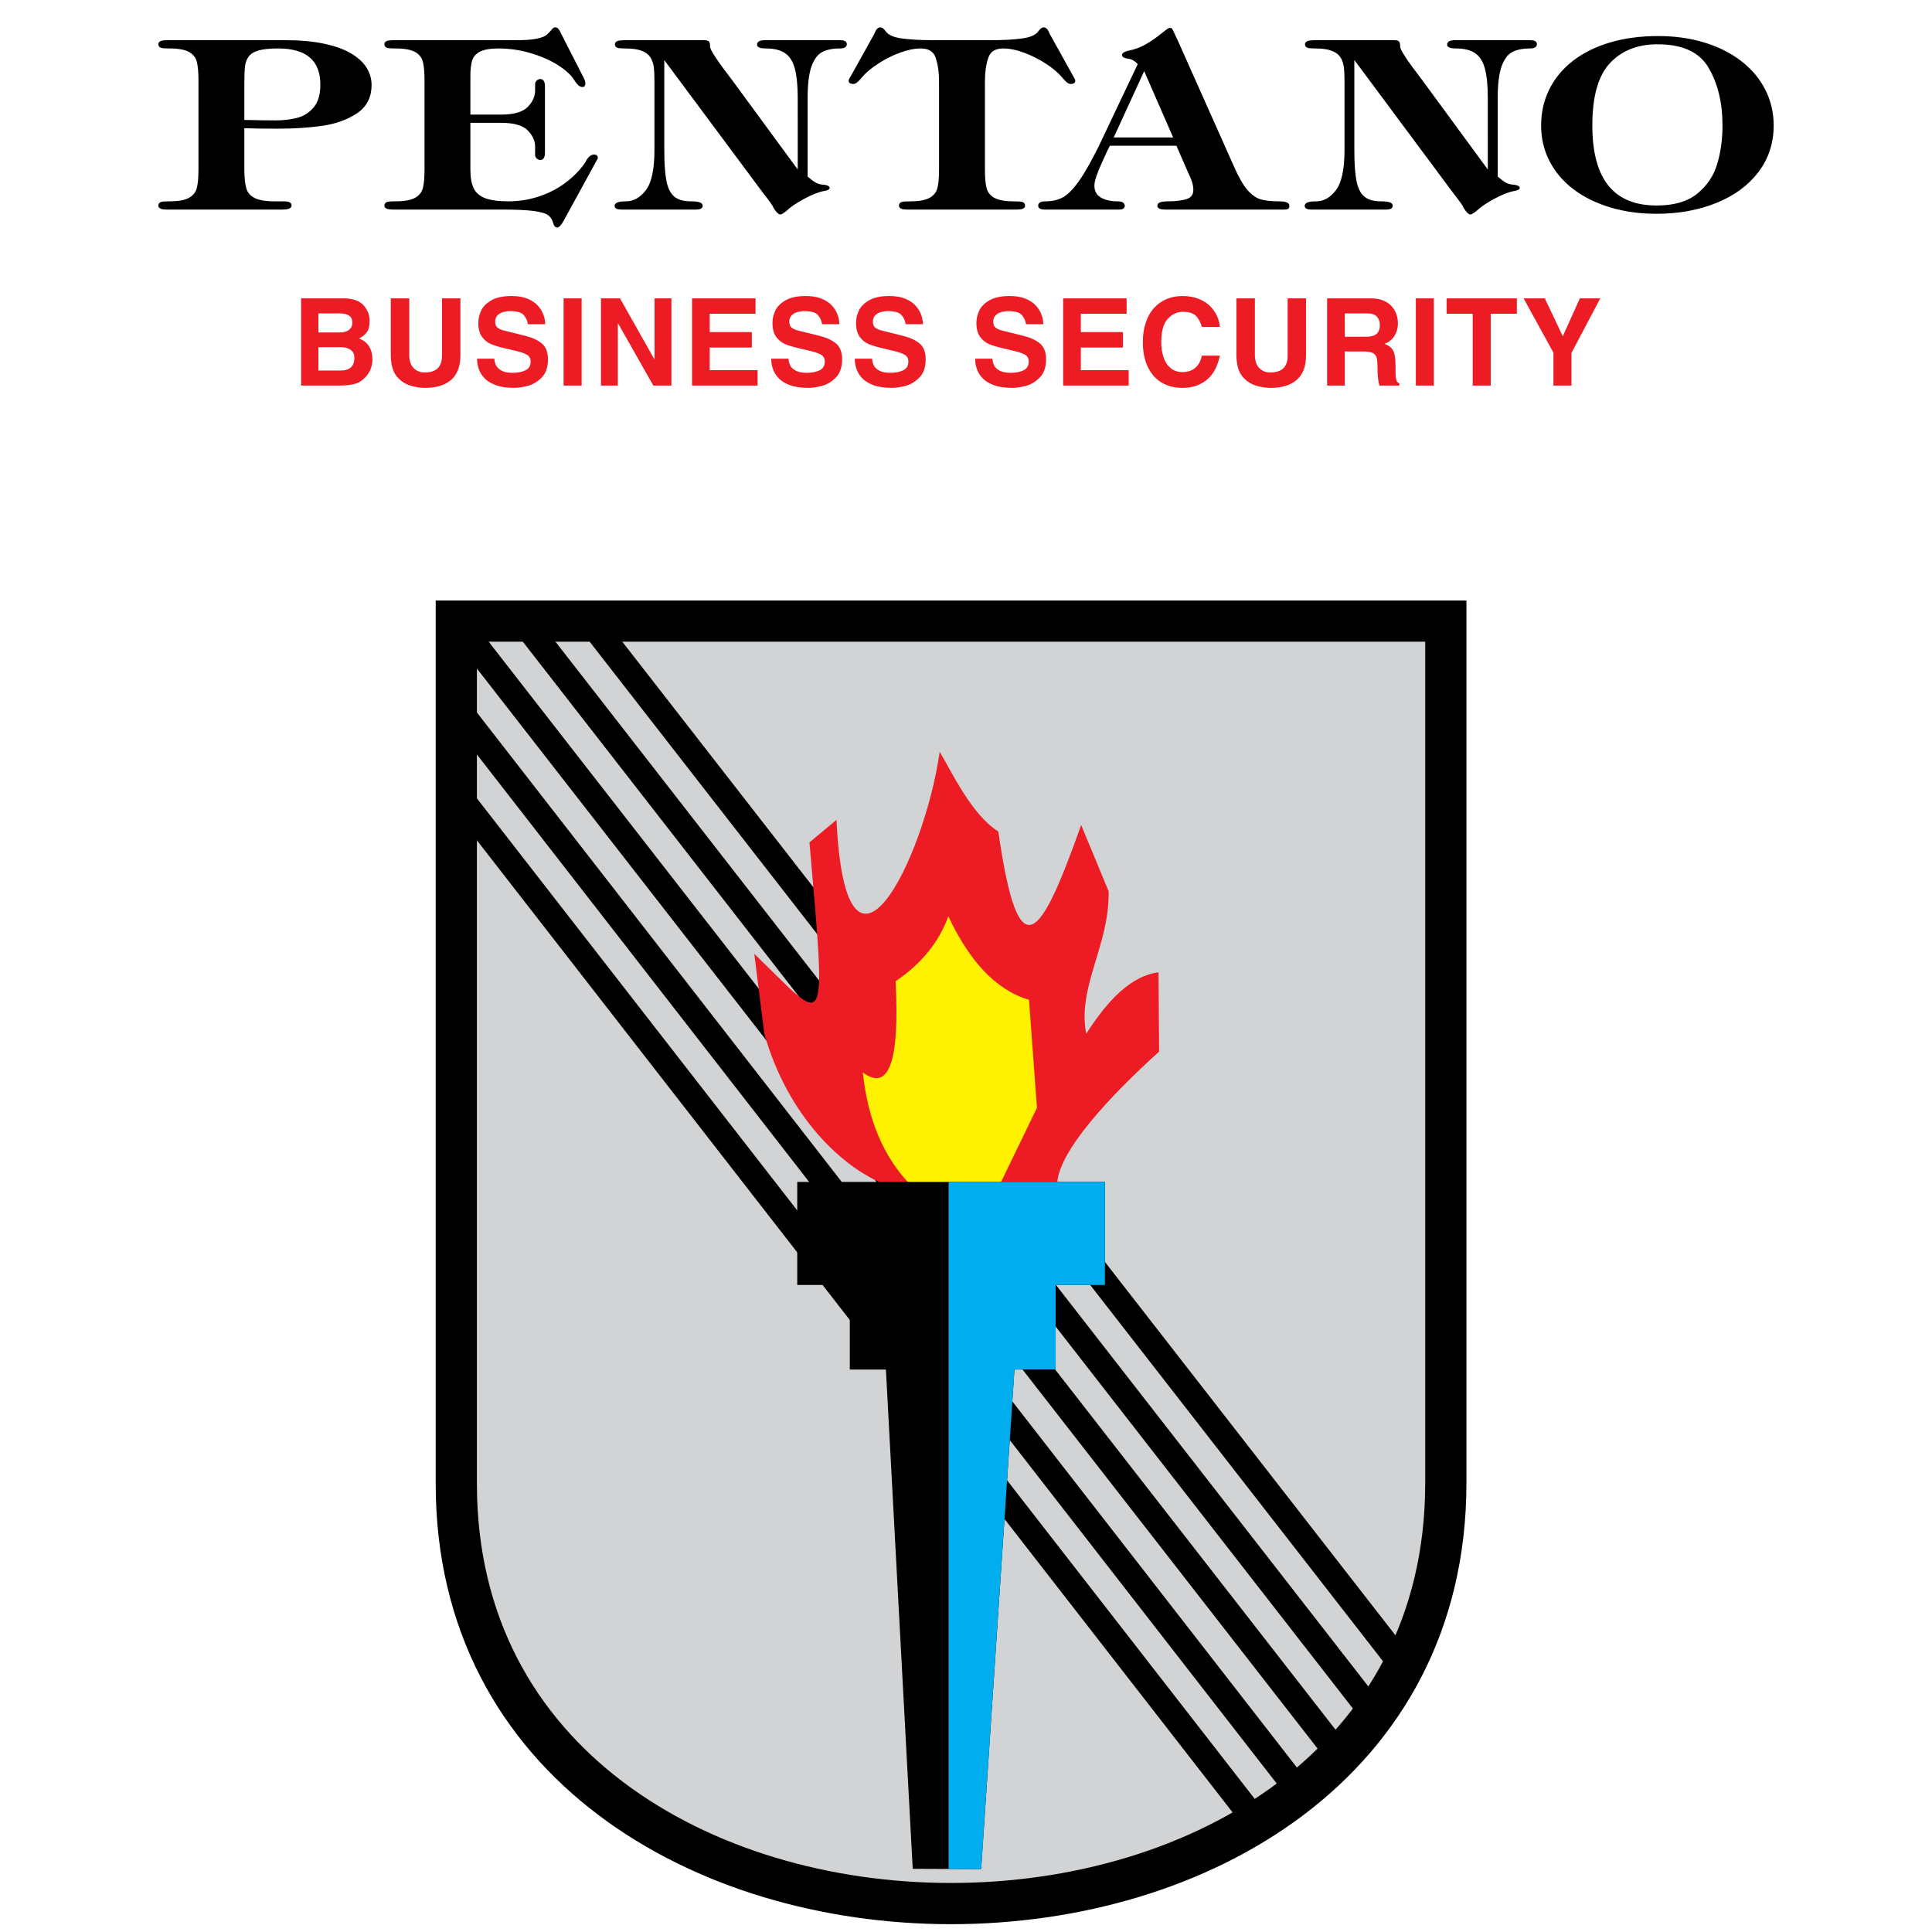
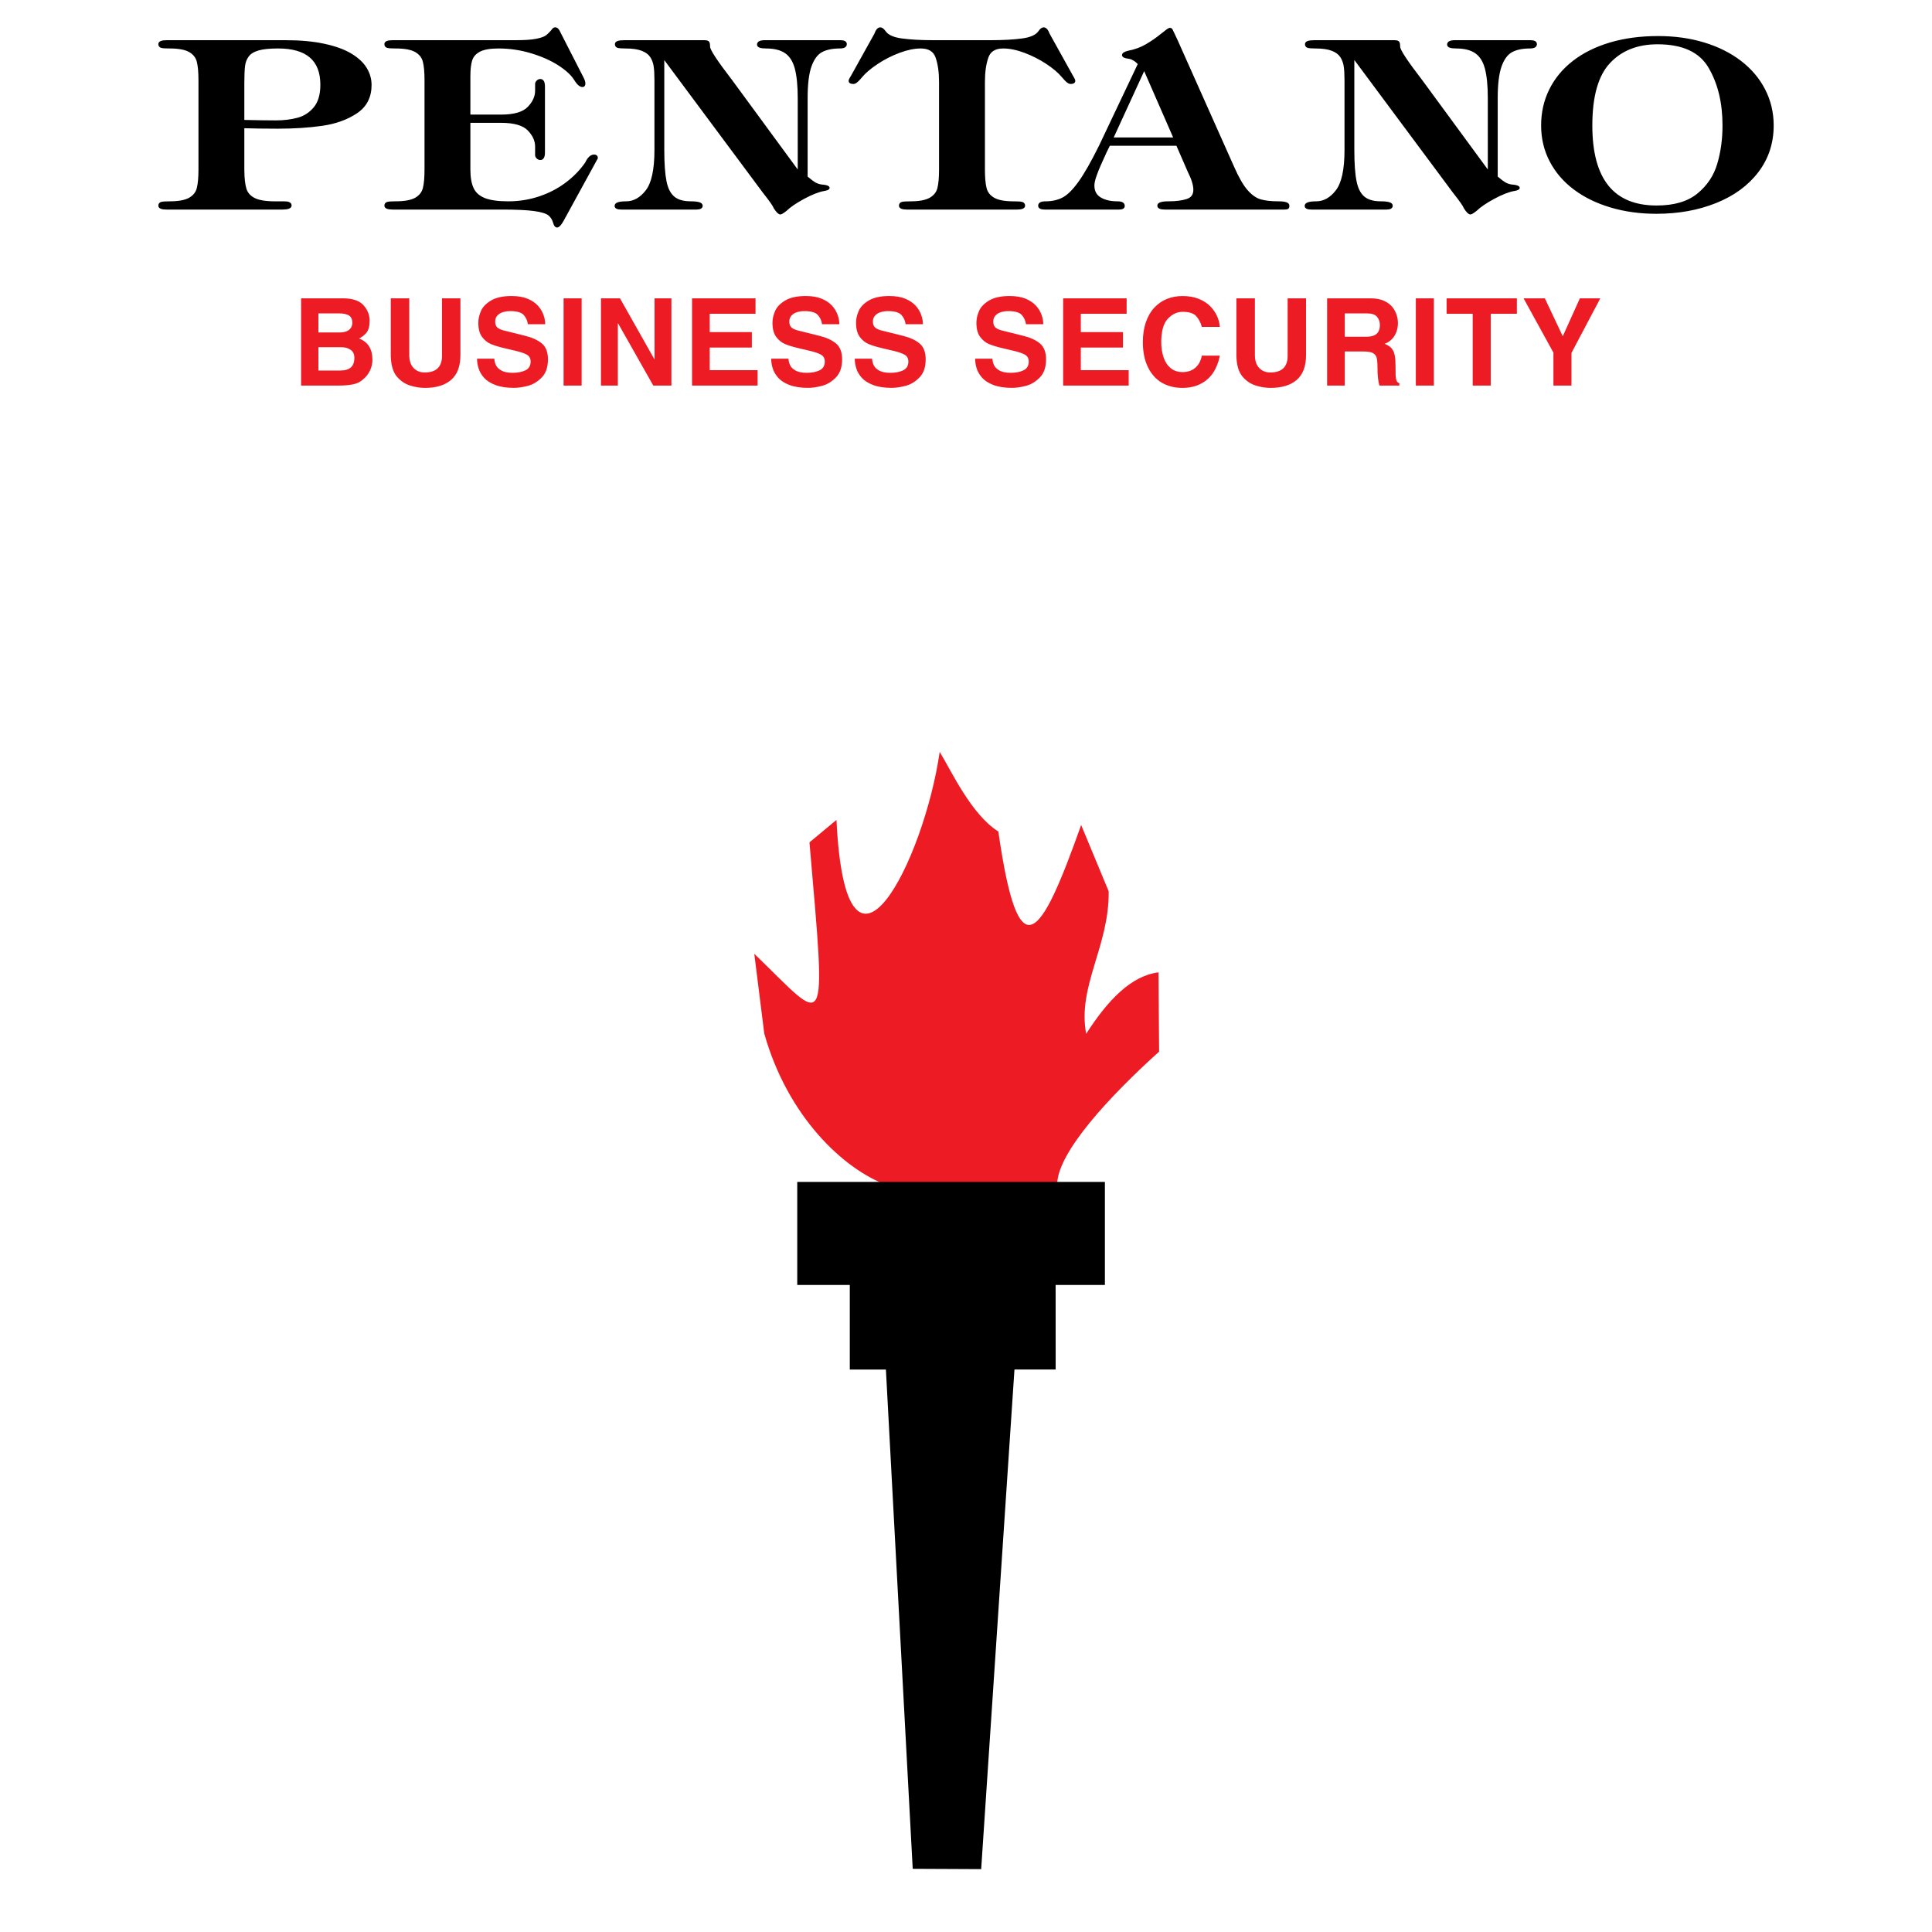
<svg xmlns="http://www.w3.org/2000/svg" version="1.0" id="Layer_1" x="0px" y="0px" width="192.756px" height="192.756px" viewBox="0 0 192.756 192.756" enable-background="new 0 0 192.756 192.756" xml:space="preserve">
  <g>
    <polygon fill-rule="evenodd" clip-rule="evenodd" fill="#FFFFFF" points="0,0 192.756,0 192.756,192.756 0,192.756 0,0  " />
    <path fill-rule="evenodd" clip-rule="evenodd" stroke="#000000" stroke-width="0.216" stroke-miterlimit="2.613" d="   M24.269,12.683v4.312c0.01,0.797,0.079,1.412,0.208,1.847c0.129,0.436,0.416,0.77,0.87,1.003c0.455,0.233,1.152,0.35,2.096,0.35   h0.919c0.415,0,0.624,0.101,0.624,0.303s-0.277,0.303-0.826,0.303H16.642c-0.489,0-0.737-0.093-0.737-0.28   c0-0.148,0.074-0.241,0.223-0.276c0.144-0.035,0.405-0.051,0.786-0.051c0.91,0,1.582-0.124,2.012-0.374   c0.435-0.249,0.707-0.595,0.815-1.038c0.114-0.443,0.168-1.073,0.168-1.882V8.014c0-0.809-0.054-1.435-0.168-1.874   c-0.108-0.444-0.381-0.79-0.815-1.039c-0.43-0.249-1.103-0.374-2.012-0.374c-0.38,0-0.642-0.015-0.786-0.05   c-0.148-0.035-0.223-0.125-0.223-0.276c0-0.19,0.248-0.284,0.737-0.284h11.814c1.488,0,2.783,0.117,3.875,0.354   c1.093,0.233,1.982,0.556,2.665,0.964c0.677,0.408,1.176,0.871,1.493,1.388c0.316,0.518,0.475,1.069,0.475,1.657   c0,1.197-0.47,2.107-1.414,2.737c-0.944,0.63-2.086,1.038-3.421,1.229s-2.798,0.284-4.39,0.284   C26.395,12.729,25.238,12.714,24.269,12.683L24.269,12.683z M24.269,8.32v3.752c1.345,0.031,2.422,0.047,3.238,0.047   c0.795,0,1.527-0.086,2.185-0.261c0.662-0.171,1.226-0.529,1.686-1.073c0.459-0.548,0.692-1.322,0.692-2.329   c0-2.484-1.443-3.729-4.33-3.729c-0.86,0-1.528,0.07-1.997,0.21c-0.47,0.14-0.811,0.354-1.019,0.641   c-0.212,0.288-0.341,0.626-0.385,1.015C24.293,6.983,24.269,7.559,24.269,8.32L24.269,8.32z M42.462,16.902V8.014   c0-0.809-0.054-1.435-0.168-1.874c-0.109-0.444-0.381-0.79-0.811-1.039c-0.435-0.249-1.108-0.374-2.018-0.374   c-0.375,0-0.638-0.015-0.785-0.05c-0.149-0.035-0.223-0.125-0.223-0.276c0-0.19,0.247-0.284,0.736-0.284h12.309   c0.875,0,1.547-0.046,2.022-0.144c0.475-0.094,0.806-0.21,0.994-0.35c0.193-0.144,0.396-0.342,0.608-0.599   c0.079-0.125,0.168-0.191,0.267-0.191c0.163,0,0.312,0.156,0.44,0.471l2.289,4.476c0.119,0.233,0.173,0.412,0.173,0.54   c0,0.171-0.054,0.257-0.173,0.257c-0.232,0-0.479-0.218-0.746-0.653c-0.301-0.494-0.835-0.988-1.602-1.485   c-0.766-0.494-1.681-0.902-2.749-1.225c-1.068-0.323-2.165-0.486-3.302-0.486c-0.84,0-1.473,0.113-1.894,0.334   C47.406,5.288,47.129,5.599,47.005,6c-0.124,0.4-0.183,0.933-0.183,1.598v3.943h3.169c1.315,0,2.229-0.268,2.738-0.801   c0.514-0.532,0.767-1.096,0.767-1.695V8.367c0-0.085,0.044-0.171,0.128-0.253c0.084-0.082,0.178-0.124,0.287-0.124   c0.237,0,0.351,0.221,0.351,0.657v6.556c0,0.435-0.114,0.653-0.351,0.653c-0.109,0-0.203-0.039-0.287-0.121   c-0.084-0.082-0.128-0.167-0.128-0.252v-0.859c0-0.595-0.252-1.159-0.767-1.688c-0.509-0.524-1.423-0.789-2.738-0.789h-3.169v4.759   c0,0.797,0.109,1.431,0.332,1.905c0.222,0.474,0.618,0.824,1.176,1.05c0.563,0.222,1.354,0.334,2.378,0.334   c1.087,0,2.125-0.167,3.114-0.498c0.989-0.331,1.884-0.793,2.675-1.388c0.791-0.591,1.453-1.271,1.982-2.038   c0.237-0.498,0.5-0.743,0.796-0.743c0.178,0,0.267,0.078,0.267,0.233l-3.411,6.229c-0.227,0.404-0.415,0.603-0.563,0.603   c-0.104,0-0.192-0.113-0.267-0.346c-0.099-0.37-0.276-0.653-0.534-0.852c-0.262-0.199-0.756-0.35-1.478-0.447   c-0.716-0.097-1.79-0.148-3.203-0.148h-10.89c-0.489,0-0.736-0.093-0.736-0.28c0-0.148,0.074-0.241,0.223-0.276   c0.147-0.035,0.41-0.051,0.785-0.051c0.91,0,1.583-0.124,2.018-0.374c0.43-0.249,0.702-0.595,0.811-1.038   C42.408,18.341,42.462,17.711,42.462,16.902L42.462,16.902z M66.168,5.754v9.211c0,1.353,0.074,2.395,0.222,3.13   c0.143,0.731,0.415,1.264,0.811,1.598c0.391,0.334,0.969,0.501,1.726,0.501c0.716,0,1.072,0.109,1.072,0.327   c0,0.187-0.178,0.28-0.534,0.28H62.02c-0.396,0-0.593-0.085-0.593-0.256c0-0.233,0.346-0.35,1.033-0.35   c0.786,0,1.473-0.385,2.062-1.151c0.588-0.766,0.88-2.127,0.88-4.079V8.014c0-0.58-0.025-1.054-0.079-1.416   c-0.054-0.362-0.178-0.685-0.366-0.972c-0.193-0.284-0.489-0.505-0.9-0.661c-0.41-0.159-0.964-0.237-1.651-0.237   c-0.366,0-0.613-0.02-0.747-0.054c-0.138-0.035-0.203-0.125-0.203-0.272c0-0.19,0.277-0.284,0.831-0.284h7.983   c0.218,0,0.346,0.039,0.396,0.113c0.049,0.074,0.074,0.222,0.074,0.451c0,0.331,0.742,1.458,2.225,3.383l6.674,9.095h0.059V9.79   c0-1.24-0.099-2.228-0.292-2.963c-0.193-0.731-0.524-1.264-1.003-1.598c-0.475-0.334-1.137-0.502-1.992-0.502   c-0.519,0-0.776-0.093-0.776-0.28c0-0.222,0.237-0.331,0.711-0.331h7.475c0.371,0,0.559,0.094,0.559,0.284   c0,0.218-0.198,0.327-0.588,0.327c-0.751,0-1.364,0.128-1.834,0.381c-0.47,0.257-0.835,0.75-1.098,1.485   c-0.262,0.735-0.39,1.8-0.39,3.196v7.881c0.173,0.14,0.351,0.28,0.523,0.42c0.179,0.136,0.356,0.245,0.539,0.315   c0.178,0.074,0.396,0.117,0.653,0.132c0.321,0.043,0.479,0.117,0.479,0.21c0,0.085-0.158,0.155-0.479,0.206   c-0.559,0.105-1.236,0.373-2.027,0.801s-1.379,0.833-1.765,1.209c-0.282,0.218-0.465,0.326-0.534,0.326   c-0.138,0-0.326-0.187-0.563-0.56c-0.069-0.206-0.435-0.731-1.097-1.567L66.231,5.754H66.168L66.168,5.754z M93.797,16.902V8.18   c0-0.964-0.113-1.78-0.341-2.449S92.7,4.728,91.865,4.728c-0.647,0-1.359,0.148-2.146,0.439c-0.781,0.292-1.517,0.665-2.209,1.124   c-0.692,0.458-1.216,0.902-1.572,1.33c-0.06,0.074-0.134,0.16-0.228,0.26c-0.089,0.105-0.188,0.195-0.287,0.272   c-0.099,0.078-0.193,0.117-0.287,0.117c-0.237,0-0.361-0.07-0.361-0.206c0-0.074,0.08-0.237,0.243-0.49l2.313-4.156   c0.139-0.389,0.302-0.583,0.5-0.583c0.134,0,0.282,0.121,0.45,0.354c0.277,0.389,0.835,0.642,1.681,0.754   c0.845,0.117,1.897,0.175,3.148,0.175h5.729c1.26,0,2.314-0.058,3.158-0.175c0.846-0.113,1.404-0.365,1.682-0.754   c0.162-0.233,0.311-0.354,0.439-0.354c0.197,0,0.365,0.195,0.51,0.583l2.309,4.156c0.158,0.253,0.236,0.417,0.236,0.49   c0,0.136-0.113,0.206-0.35,0.206c-0.096,0-0.189-0.039-0.287-0.117c-0.1-0.078-0.193-0.167-0.281-0.264   c-0.09-0.102-0.17-0.187-0.238-0.269c-0.365-0.439-0.895-0.887-1.576-1.337c-0.688-0.451-1.42-0.824-2.201-1.116   c-0.781-0.292-1.498-0.439-2.154-0.439c-0.832,0-1.359,0.334-1.588,1.003c-0.227,0.669-0.34,1.485-0.34,2.449v8.722   c0,0.809,0.055,1.439,0.168,1.882c0.107,0.443,0.381,0.79,0.811,1.038c0.43,0.25,1.102,0.374,2.012,0.374   c0.381,0,0.643,0.016,0.791,0.051c0.152,0.035,0.227,0.128,0.227,0.276c0,0.187-0.252,0.28-0.746,0.28H90.535   c-0.495,0-0.737-0.093-0.737-0.28c0-0.148,0.069-0.241,0.218-0.276c0.148-0.035,0.41-0.051,0.786-0.051   c0.91,0,1.582-0.124,2.017-0.377c0.431-0.249,0.703-0.595,0.811-1.039C93.743,18.336,93.797,17.711,93.797,16.902L93.797,16.902z    M117.443,14.433h-6.781l-0.367,0.747c-0.191,0.424-0.375,0.833-0.553,1.225c-0.174,0.389-0.332,0.777-0.461,1.163   c-0.133,0.385-0.201,0.704-0.201,0.949c0,0.572,0.227,0.996,0.676,1.271c0.451,0.272,1.039,0.408,1.756,0.408   c0.395,0,0.598,0.117,0.598,0.35c0,0.171-0.158,0.256-0.475,0.256h-7.385c-0.377,0-0.564-0.093-0.564-0.28   c0-0.218,0.209-0.327,0.623-0.327c0.662,0,1.24-0.128,1.746-0.389c0.504-0.26,1.043-0.793,1.621-1.594   c0.578-0.801,1.266-2.006,2.066-3.62l3.904-8.228c-0.346-0.361-0.691-0.563-1.033-0.61c-0.375-0.047-0.562-0.132-0.562-0.257   c0-0.128,0.168-0.237,0.504-0.323c0.672-0.128,1.279-0.346,1.818-0.661s1.049-0.665,1.518-1.05   c0.471-0.385,0.742-0.579,0.816-0.579c0.07,0,0.119,0.016,0.148,0.046c0.023,0.031,0.078,0.132,0.158,0.311   c0.078,0.179,0.201,0.443,0.371,0.786l5.639,12.641c0.465,1.065,0.916,1.847,1.35,2.352c0.436,0.501,0.887,0.825,1.35,0.964   c0.465,0.14,1.078,0.21,1.834,0.21c0.652,0,0.979,0.109,0.979,0.327c0,0.128-0.029,0.21-0.088,0.237   c-0.055,0.027-0.164,0.042-0.322,0.042h-11.893c-0.436,0-0.658-0.093-0.658-0.28c0-0.218,0.336-0.327,1.014-0.327   c0.762,0,1.385-0.082,1.863-0.241c0.475-0.163,0.717-0.501,0.717-1.022c0-0.474-0.188-1.089-0.568-1.839L117.443,14.433   L117.443,14.433z M117.211,13.822l-3.025-6.925h-0.059l-3.18,6.925H117.211L117.211,13.822z M135.014,5.754v9.211   c0,1.353,0.074,2.395,0.223,3.13c0.145,0.731,0.416,1.264,0.811,1.598c0.391,0.334,0.969,0.501,1.727,0.501   c0.715,0,1.072,0.109,1.072,0.327c0,0.187-0.18,0.28-0.535,0.28h-7.443c-0.396,0-0.594-0.085-0.594-0.256   c0-0.233,0.346-0.35,1.033-0.35c0.785,0,1.473-0.385,2.061-1.151s0.881-2.127,0.881-4.079V8.014c0-0.58-0.025-1.054-0.08-1.416   c-0.053-0.362-0.178-0.685-0.365-0.972c-0.193-0.284-0.488-0.505-0.9-0.661c-0.41-0.159-0.963-0.237-1.65-0.237   c-0.365,0-0.613-0.02-0.746-0.054c-0.139-0.035-0.203-0.125-0.203-0.272c0-0.19,0.277-0.284,0.83-0.284h7.984   c0.217,0,0.346,0.039,0.395,0.113c0.051,0.074,0.074,0.222,0.074,0.451c0,0.331,0.742,1.458,2.225,3.383l6.674,9.095h0.059V9.79   c0-1.24-0.098-2.228-0.291-2.963c-0.193-0.731-0.523-1.264-1.004-1.598c-0.475-0.334-1.137-0.502-1.992-0.502   c-0.518,0-0.775-0.093-0.775-0.28c0-0.222,0.238-0.331,0.711-0.331h7.475c0.371,0,0.559,0.094,0.559,0.284   c0,0.218-0.197,0.327-0.588,0.327c-0.75,0-1.363,0.128-1.834,0.381c-0.469,0.257-0.836,0.75-1.098,1.485s-0.391,1.8-0.391,3.196   v7.881c0.174,0.14,0.352,0.28,0.525,0.42c0.178,0.136,0.355,0.245,0.539,0.315c0.178,0.074,0.395,0.117,0.652,0.132   c0.32,0.043,0.479,0.117,0.479,0.21c0,0.085-0.158,0.155-0.479,0.206c-0.559,0.105-1.236,0.373-2.027,0.801   s-1.379,0.833-1.766,1.209c-0.281,0.218-0.465,0.326-0.533,0.326c-0.139,0-0.326-0.187-0.564-0.56   c-0.068-0.206-0.434-0.731-1.096-1.567l-9.967-13.411H135.014L135.014,5.754z M165.432,3.705c1.643,0,3.16,0.21,4.559,0.634   s2.609,1.03,3.639,1.816c1.027,0.79,1.824,1.726,2.381,2.812c0.559,1.088,0.842,2.271,0.842,3.554c0,1.738-0.504,3.27-1.508,4.588   c-1.004,1.318-2.389,2.333-4.158,3.044c-1.764,0.711-3.742,1.069-5.932,1.069c-1.617,0-3.125-0.206-4.527-0.622   c-1.404-0.416-2.615-1.007-3.639-1.777c-1.023-0.766-1.818-1.688-2.379-2.765c-0.562-1.073-0.844-2.255-0.844-3.538   c0-1.291,0.268-2.477,0.805-3.558c0.535-1.081,1.311-2.018,2.328-2.807c1.014-0.786,2.24-1.392,3.668-1.816   C162.1,3.915,163.688,3.705,165.432,3.705L165.432,3.705z M165.283,20.611c1.76,0,3.135-0.404,4.129-1.213   c0.988-0.809,1.664-1.808,2.016-3.006c0.357-1.194,0.535-2.484,0.535-3.873c0-2.267-0.465-4.203-1.4-5.805   c-0.93-1.602-2.658-2.403-5.189-2.403c-2.021,0-3.629,0.634-4.82,1.905c-1.195,1.268-1.795,3.371-1.795,6.303   C158.758,17.913,160.934,20.611,165.283,20.611L165.283,20.611z" />
    <path fill-rule="evenodd" clip-rule="evenodd" fill="#ED1C24" d="M30.04,29.766h4.185c0.948,0,1.628,0.228,2.038,0.683   c0.41,0.457,0.616,0.972,0.616,1.544c0,0.542-0.104,0.938-0.31,1.19c-0.208,0.252-0.456,0.45-0.744,0.592   c0.886,0.339,1.331,1.045,1.331,2.114c0,0.344-0.066,0.671-0.2,0.982c-0.132,0.312-0.314,0.582-0.544,0.811   c-0.196,0.19-0.388,0.339-0.58,0.448c-0.192,0.107-0.46,0.192-0.804,0.25c-0.342,0.059-0.79,0.089-1.342,0.089H30.04V29.766   L30.04,29.766z M31.768,36.966h2.205c0.452,0,0.796-0.103,1.03-0.307c0.234-0.206,0.352-0.527,0.352-0.966   c0-0.354-0.125-0.619-0.375-0.792c-0.25-0.174-0.558-0.261-0.92-0.261h-2.292V36.966L31.768,36.966z M31.768,33.171h2.11   c0.247,0,0.464-0.035,0.654-0.102c0.19-0.066,0.34-0.174,0.45-0.321c0.112-0.148,0.168-0.33,0.168-0.546   c0-0.344-0.11-0.584-0.332-0.724c-0.22-0.139-0.55-0.21-0.986-0.21h-2.064V33.171L31.768,33.171z M45.936,35.426   c0,1.114-0.308,1.936-0.926,2.472c-0.616,0.536-1.488,0.802-2.612,0.802c-0.492,0-0.984-0.079-1.475-0.234   c-0.49-0.156-0.91-0.428-1.262-0.82c-0.156-0.172-0.282-0.368-0.378-0.586c-0.096-0.216-0.166-0.446-0.212-0.689   c-0.044-0.242-0.072-0.521-0.084-0.836v-5.768h1.846v5.648c0,0.572,0.144,1.007,0.432,1.302c0.288,0.297,0.654,0.444,1.098,0.444   c1.158,0,1.736-0.554,1.736-1.663v-5.731h1.836V35.426L45.936,35.426z M49.321,35.788c0.008,0.212,0.058,0.424,0.152,0.633   c0.094,0.21,0.276,0.392,0.546,0.545c0.268,0.153,0.644,0.23,1.124,0.23c0.508,0,0.934-0.083,1.28-0.249s0.518-0.461,0.518-0.883   c0-0.303-0.122-0.527-0.366-0.671c-0.244-0.144-0.642-0.279-1.192-0.406l-0.926-0.218c-0.608-0.139-1.094-0.283-1.456-0.433   c-0.362-0.149-0.664-0.392-0.91-0.727c-0.246-0.336-0.37-0.802-0.37-1.399c0-0.398,0.09-0.798,0.272-1.202   c0.182-0.402,0.522-0.748,1.02-1.039c0.498-0.289,1.172-0.435,2.024-0.435c0.632,0,1.165,0.089,1.596,0.269   c0.432,0.18,0.776,0.412,1.033,0.695c0.255,0.285,0.439,0.59,0.556,0.916s0.172,0.636,0.172,0.932h-1.729   c-0.038-0.337-0.174-0.641-0.404-0.907c-0.23-0.267-0.682-0.4-1.358-0.4c-0.246,0-0.484,0.035-0.712,0.101s-0.418,0.18-0.566,0.337   c-0.148,0.158-0.222,0.359-0.222,0.604c0,0.295,0.086,0.505,0.258,0.63c0.172,0.123,0.39,0.216,0.656,0.275l2.096,0.521   c0.708,0.177,1.26,0.434,1.658,0.771c0.398,0.338,0.598,0.861,0.598,1.572c0,0.787-0.208,1.391-0.625,1.815   c-0.418,0.424-0.88,0.701-1.386,0.834c-0.506,0.131-0.966,0.198-1.38,0.198c-0.742,0-1.36-0.095-1.854-0.285   c-0.494-0.188-0.872-0.43-1.134-0.727c-0.262-0.295-0.444-0.608-0.544-0.936c-0.102-0.327-0.152-0.648-0.152-0.964H49.321   L49.321,35.788z M58.029,38.47h-1.8v-8.704h1.8V38.47L58.029,38.47z M65.303,29.766h1.683v8.704h-1.806l-3.515-6.21h-0.024v6.21   h-1.682v-8.704h1.898l3.422,6.062h0.024V29.766L65.303,29.766z M75.38,31.306h-4.571v1.829h4.203v1.54h-4.203v2.255h4.777v1.54   h-6.541v-8.704h6.334V31.306L75.38,31.306z M78.668,35.788c0.008,0.212,0.058,0.424,0.152,0.633   c0.094,0.21,0.276,0.392,0.546,0.545c0.268,0.153,0.644,0.23,1.124,0.23c0.508,0,0.934-0.083,1.28-0.249   c0.347-0.166,0.519-0.461,0.519-0.883c0-0.303-0.122-0.527-0.366-0.671s-0.642-0.279-1.192-0.406l-0.926-0.218   c-0.608-0.139-1.094-0.283-1.456-0.433c-0.362-0.149-0.665-0.392-0.91-0.727c-0.246-0.336-0.37-0.802-0.37-1.399   c0-0.398,0.09-0.798,0.272-1.202c0.182-0.402,0.522-0.748,1.02-1.039c0.498-0.289,1.172-0.435,2.024-0.435   c0.632,0,1.164,0.089,1.596,0.269c0.432,0.18,0.776,0.412,1.032,0.695c0.256,0.285,0.44,0.59,0.556,0.916   c0.116,0.325,0.172,0.636,0.172,0.932h-1.729c-0.038-0.337-0.174-0.641-0.404-0.907c-0.23-0.267-0.682-0.4-1.358-0.4   c-0.246,0-0.484,0.035-0.712,0.101s-0.418,0.18-0.566,0.337c-0.148,0.158-0.222,0.359-0.222,0.604c0,0.295,0.086,0.505,0.258,0.63   c0.172,0.123,0.39,0.216,0.657,0.275l2.096,0.521c0.708,0.177,1.26,0.434,1.658,0.771c0.398,0.338,0.598,0.861,0.598,1.572   c0,0.787-0.208,1.391-0.626,1.815c-0.418,0.424-0.88,0.701-1.386,0.834c-0.506,0.131-0.966,0.198-1.38,0.198   c-0.742,0-1.36-0.095-1.854-0.285c-0.494-0.188-0.872-0.43-1.134-0.727c-0.262-0.295-0.444-0.608-0.544-0.936   c-0.102-0.327-0.152-0.648-0.152-0.964H78.668L78.668,35.788z M87.007,35.788c0.008,0.212,0.058,0.424,0.152,0.633   c0.094,0.21,0.276,0.392,0.546,0.545c0.268,0.153,0.644,0.23,1.124,0.23c0.508,0,0.935-0.083,1.28-0.249   c0.346-0.166,0.518-0.461,0.518-0.883c0-0.303-0.122-0.527-0.366-0.671s-0.642-0.279-1.192-0.406l-0.926-0.218   c-0.608-0.139-1.094-0.283-1.456-0.433c-0.362-0.149-0.664-0.392-0.91-0.727c-0.246-0.336-0.37-0.802-0.37-1.399   c0-0.398,0.09-0.798,0.272-1.202c0.182-0.402,0.522-0.748,1.02-1.039c0.498-0.289,1.172-0.435,2.024-0.435   c0.632,0,1.164,0.089,1.596,0.269c0.432,0.18,0.776,0.412,1.032,0.695c0.256,0.285,0.44,0.59,0.556,0.916   c0.116,0.325,0.172,0.636,0.172,0.932h-1.729c-0.038-0.337-0.174-0.641-0.404-0.907c-0.229-0.267-0.682-0.4-1.358-0.4   c-0.246,0-0.484,0.035-0.712,0.101c-0.228,0.066-0.417,0.18-0.566,0.337c-0.148,0.158-0.222,0.359-0.222,0.604   c0,0.295,0.086,0.505,0.258,0.63c0.172,0.123,0.39,0.216,0.656,0.275l2.096,0.521c0.708,0.177,1.26,0.434,1.658,0.771   c0.398,0.338,0.598,0.861,0.598,1.572c0,0.787-0.208,1.391-0.626,1.815c-0.417,0.424-0.88,0.701-1.386,0.834   c-0.506,0.131-0.966,0.198-1.38,0.198c-0.742,0-1.36-0.095-1.854-0.285c-0.494-0.188-0.873-0.43-1.134-0.727   c-0.262-0.295-0.444-0.608-0.544-0.936c-0.102-0.327-0.152-0.648-0.152-0.964H87.007L87.007,35.788z M99.016,35.788   c0.008,0.212,0.059,0.424,0.152,0.633c0.094,0.21,0.275,0.392,0.545,0.545s0.645,0.23,1.125,0.23c0.508,0,0.934-0.083,1.279-0.249   c0.348-0.166,0.52-0.461,0.52-0.883c0-0.303-0.123-0.527-0.367-0.671s-0.643-0.279-1.191-0.406l-0.926-0.218   c-0.609-0.139-1.094-0.283-1.457-0.433c-0.361-0.149-0.664-0.392-0.91-0.727c-0.246-0.336-0.37-0.802-0.37-1.399   c0-0.398,0.09-0.798,0.272-1.202c0.182-0.402,0.521-0.748,1.019-1.039c0.498-0.289,1.172-0.435,2.025-0.435   c0.631,0,1.164,0.089,1.596,0.269c0.432,0.18,0.775,0.412,1.031,0.695c0.258,0.285,0.441,0.59,0.557,0.916   c0.117,0.325,0.172,0.636,0.172,0.932h-1.729c-0.037-0.337-0.174-0.641-0.404-0.907c-0.229-0.267-0.682-0.4-1.357-0.4   c-0.246,0-0.484,0.035-0.713,0.101c-0.227,0.066-0.418,0.18-0.564,0.337c-0.148,0.158-0.223,0.359-0.223,0.604   c0,0.295,0.086,0.505,0.258,0.63c0.172,0.123,0.391,0.216,0.656,0.275l2.096,0.521c0.709,0.177,1.262,0.434,1.658,0.771   c0.398,0.338,0.6,0.861,0.6,1.572c0,0.787-0.209,1.391-0.627,1.815c-0.418,0.424-0.881,0.701-1.387,0.834   c-0.506,0.131-0.965,0.198-1.379,0.198c-0.742,0-1.361-0.095-1.855-0.285c-0.494-0.188-0.871-0.43-1.133-0.727   c-0.263-0.295-0.444-0.608-0.544-0.936c-0.103-0.327-0.152-0.648-0.152-0.964H99.016L99.016,35.788z M112.404,31.306h-4.57v1.829   h4.203v1.54h-4.203v2.255h4.777v1.54h-6.541v-8.704h6.334V31.306L112.404,31.306z M119.906,32.615   c-0.113-0.422-0.299-0.778-0.555-1.069c-0.256-0.289-0.709-0.435-1.355-0.435c-0.555,0-1.051,0.232-1.484,0.695   c-0.438,0.462-0.654,1.245-0.654,2.346c0,0.538,0.076,1.033,0.227,1.485c0.148,0.455,0.383,0.814,0.701,1.083   c0.318,0.269,0.723,0.402,1.211,0.402c0.5,0,0.918-0.142,1.252-0.422c0.334-0.283,0.551-0.689,0.658-1.216h1.797   c-0.127,0.654-0.35,1.22-0.664,1.695c-0.312,0.477-0.73,0.849-1.254,1.118c-0.521,0.269-1.129,0.402-1.826,0.402   c-0.773,0-1.455-0.174-2.049-0.521c-0.592-0.347-1.053-0.867-1.387-1.556c-0.334-0.691-0.502-1.522-0.502-2.494   c0-0.729,0.1-1.386,0.297-1.97c0.201-0.584,0.48-1.071,0.842-1.459c0.363-0.39,0.781-0.681,1.258-0.873   c0.477-0.194,1-0.291,1.564-0.291c0.615,0,1.156,0.095,1.627,0.287c0.471,0.192,0.854,0.44,1.148,0.745   c0.297,0.308,0.521,0.637,0.678,0.993c0.156,0.355,0.246,0.707,0.268,1.055H119.906L119.906,32.615z M130.305,35.426   c0,1.114-0.309,1.936-0.926,2.472s-1.488,0.802-2.613,0.802c-0.492,0-0.984-0.079-1.475-0.234c-0.488-0.156-0.91-0.428-1.262-0.82   c-0.156-0.172-0.281-0.368-0.377-0.586c-0.098-0.216-0.166-0.446-0.213-0.689c-0.043-0.242-0.072-0.521-0.084-0.836v-5.768h1.846   v5.648c0,0.572,0.145,1.007,0.432,1.302c0.289,0.297,0.654,0.444,1.1,0.444c1.158,0,1.736-0.554,1.736-1.663v-5.731h1.836V35.426   L130.305,35.426z M132.406,29.766h4.355c0.537,0,0.99,0.086,1.352,0.261c0.363,0.174,0.643,0.39,0.836,0.648   c0.191,0.259,0.328,0.521,0.406,0.791c0.078,0.269,0.117,0.521,0.117,0.757c0,0.32-0.051,0.619-0.156,0.897   c-0.102,0.279-0.256,0.521-0.455,0.726c-0.201,0.206-0.441,0.355-0.719,0.451c0.207,0.091,0.375,0.182,0.5,0.275   c0.129,0.093,0.234,0.212,0.322,0.357c0.088,0.147,0.156,0.346,0.199,0.596c0.047,0.25,0.068,0.576,0.068,0.978   c0,0.384,0.002,0.665,0.008,0.845c0.008,0.18,0.021,0.33,0.043,0.453c0.02,0.123,0.059,0.216,0.109,0.285   c0.055,0.067,0.127,0.117,0.221,0.154v0.23h-1.986c-0.131-0.434-0.193-1.021-0.193-1.758c0-0.457-0.027-0.792-0.08-1.006   c-0.053-0.212-0.178-0.372-0.375-0.479c-0.197-0.107-0.514-0.16-0.951-0.16h-1.857v3.403h-1.764V29.766L132.406,29.766z    M136.279,33.598c0.32,0,0.582-0.041,0.785-0.122c0.203-0.081,0.354-0.21,0.457-0.386c0.102-0.178,0.15-0.404,0.15-0.681   c0-0.299-0.092-0.564-0.277-0.794s-0.512-0.345-0.98-0.345h-2.244v2.328H136.279L136.279,33.598z M143.057,38.47h-1.799v-8.704   h1.799V38.47L143.057,38.47z M148.73,38.47h-1.799v-7.164h-2.602v-1.54h7.01v1.54h-2.609V38.47L148.73,38.47z M156.787,38.47   h-1.801v-3.286l-2.977-5.418h2.121l1.787,3.783l1.707-3.783h2.037l-2.875,5.442V38.47L156.787,38.47z" />
-     <path fill-rule="evenodd" clip-rule="evenodd" fill="#D1D3D4" stroke="#000000" stroke-width="4.112" stroke-miterlimit="2.613" d="   M45.526,61.967h98.724v86.074c-0.092,55.88-98.725,55.8-98.724,0V61.967L45.526,61.967z" />
-     <path fill="none" stroke="#000000" stroke-width="2.57" stroke-miterlimit="2.613" d="M45.525,61.967l88.127,113.219    M52.17,61.94l84.957,109.191 M58.825,61.923l81.208,104.365 M45.525,70.535l84.156,108.278 M45.525,79.102l79.832,102.69" />
    <path fill-rule="evenodd" clip-rule="evenodd" fill="#ED1C24" d="M75.255,95.159c7.328,7.074,7.223,8.775,5.506-11.117l2.694-2.238   c0.942,19.535,8.727,4.113,10.299-6.79c1.184,1.942,3.14,6.232,5.851,7.95c2.027,14.144,4.205,10.765,8.262-0.654l2.746,6.617   c0.074,5.466-3.141,9.477-2.244,14.215c2.164-3.375,4.502-5.799,7.215-6.129l0.062,7.906c-4.797,4.326-10.176,10.037-10.174,13.291   H91.824l-3.292,0.05c-4.372-1.6-9.945-6.844-12.281-15.143L75.255,95.159L75.255,95.159z" />
-     <path fill-rule="evenodd" clip-rule="evenodd" fill="#FFF200" d="M86.087,106.997c2.596,1.951,3.685-1.081,3.267-9.099   c2.576-1.744,4.331-3.902,5.263-6.478c2.04,4.335,4.637,7.321,8.047,8.334l0.793,10.772l-3.721,7.684h-8.901   C88.156,115.442,86.573,111.704,86.087,106.997L86.087,106.997z" />
    <polygon fill-rule="evenodd" clip-rule="evenodd" points="79.541,117.918 110.236,117.918 110.236,128.199 105.32,128.199    105.324,136.637 101.213,136.637 97.892,186.483 91.062,186.451 88.387,136.64 84.784,136.641 84.784,128.199 79.541,128.199    79.541,117.918  " />
-     <polygon fill-rule="evenodd" clip-rule="evenodd" fill="#00AEEF" points="94.642,117.918 110.236,117.918 110.236,128.199    105.32,128.199 105.324,136.637 101.213,136.637 97.892,186.483 94.642,186.468 94.642,117.918  " />
  </g>
</svg>